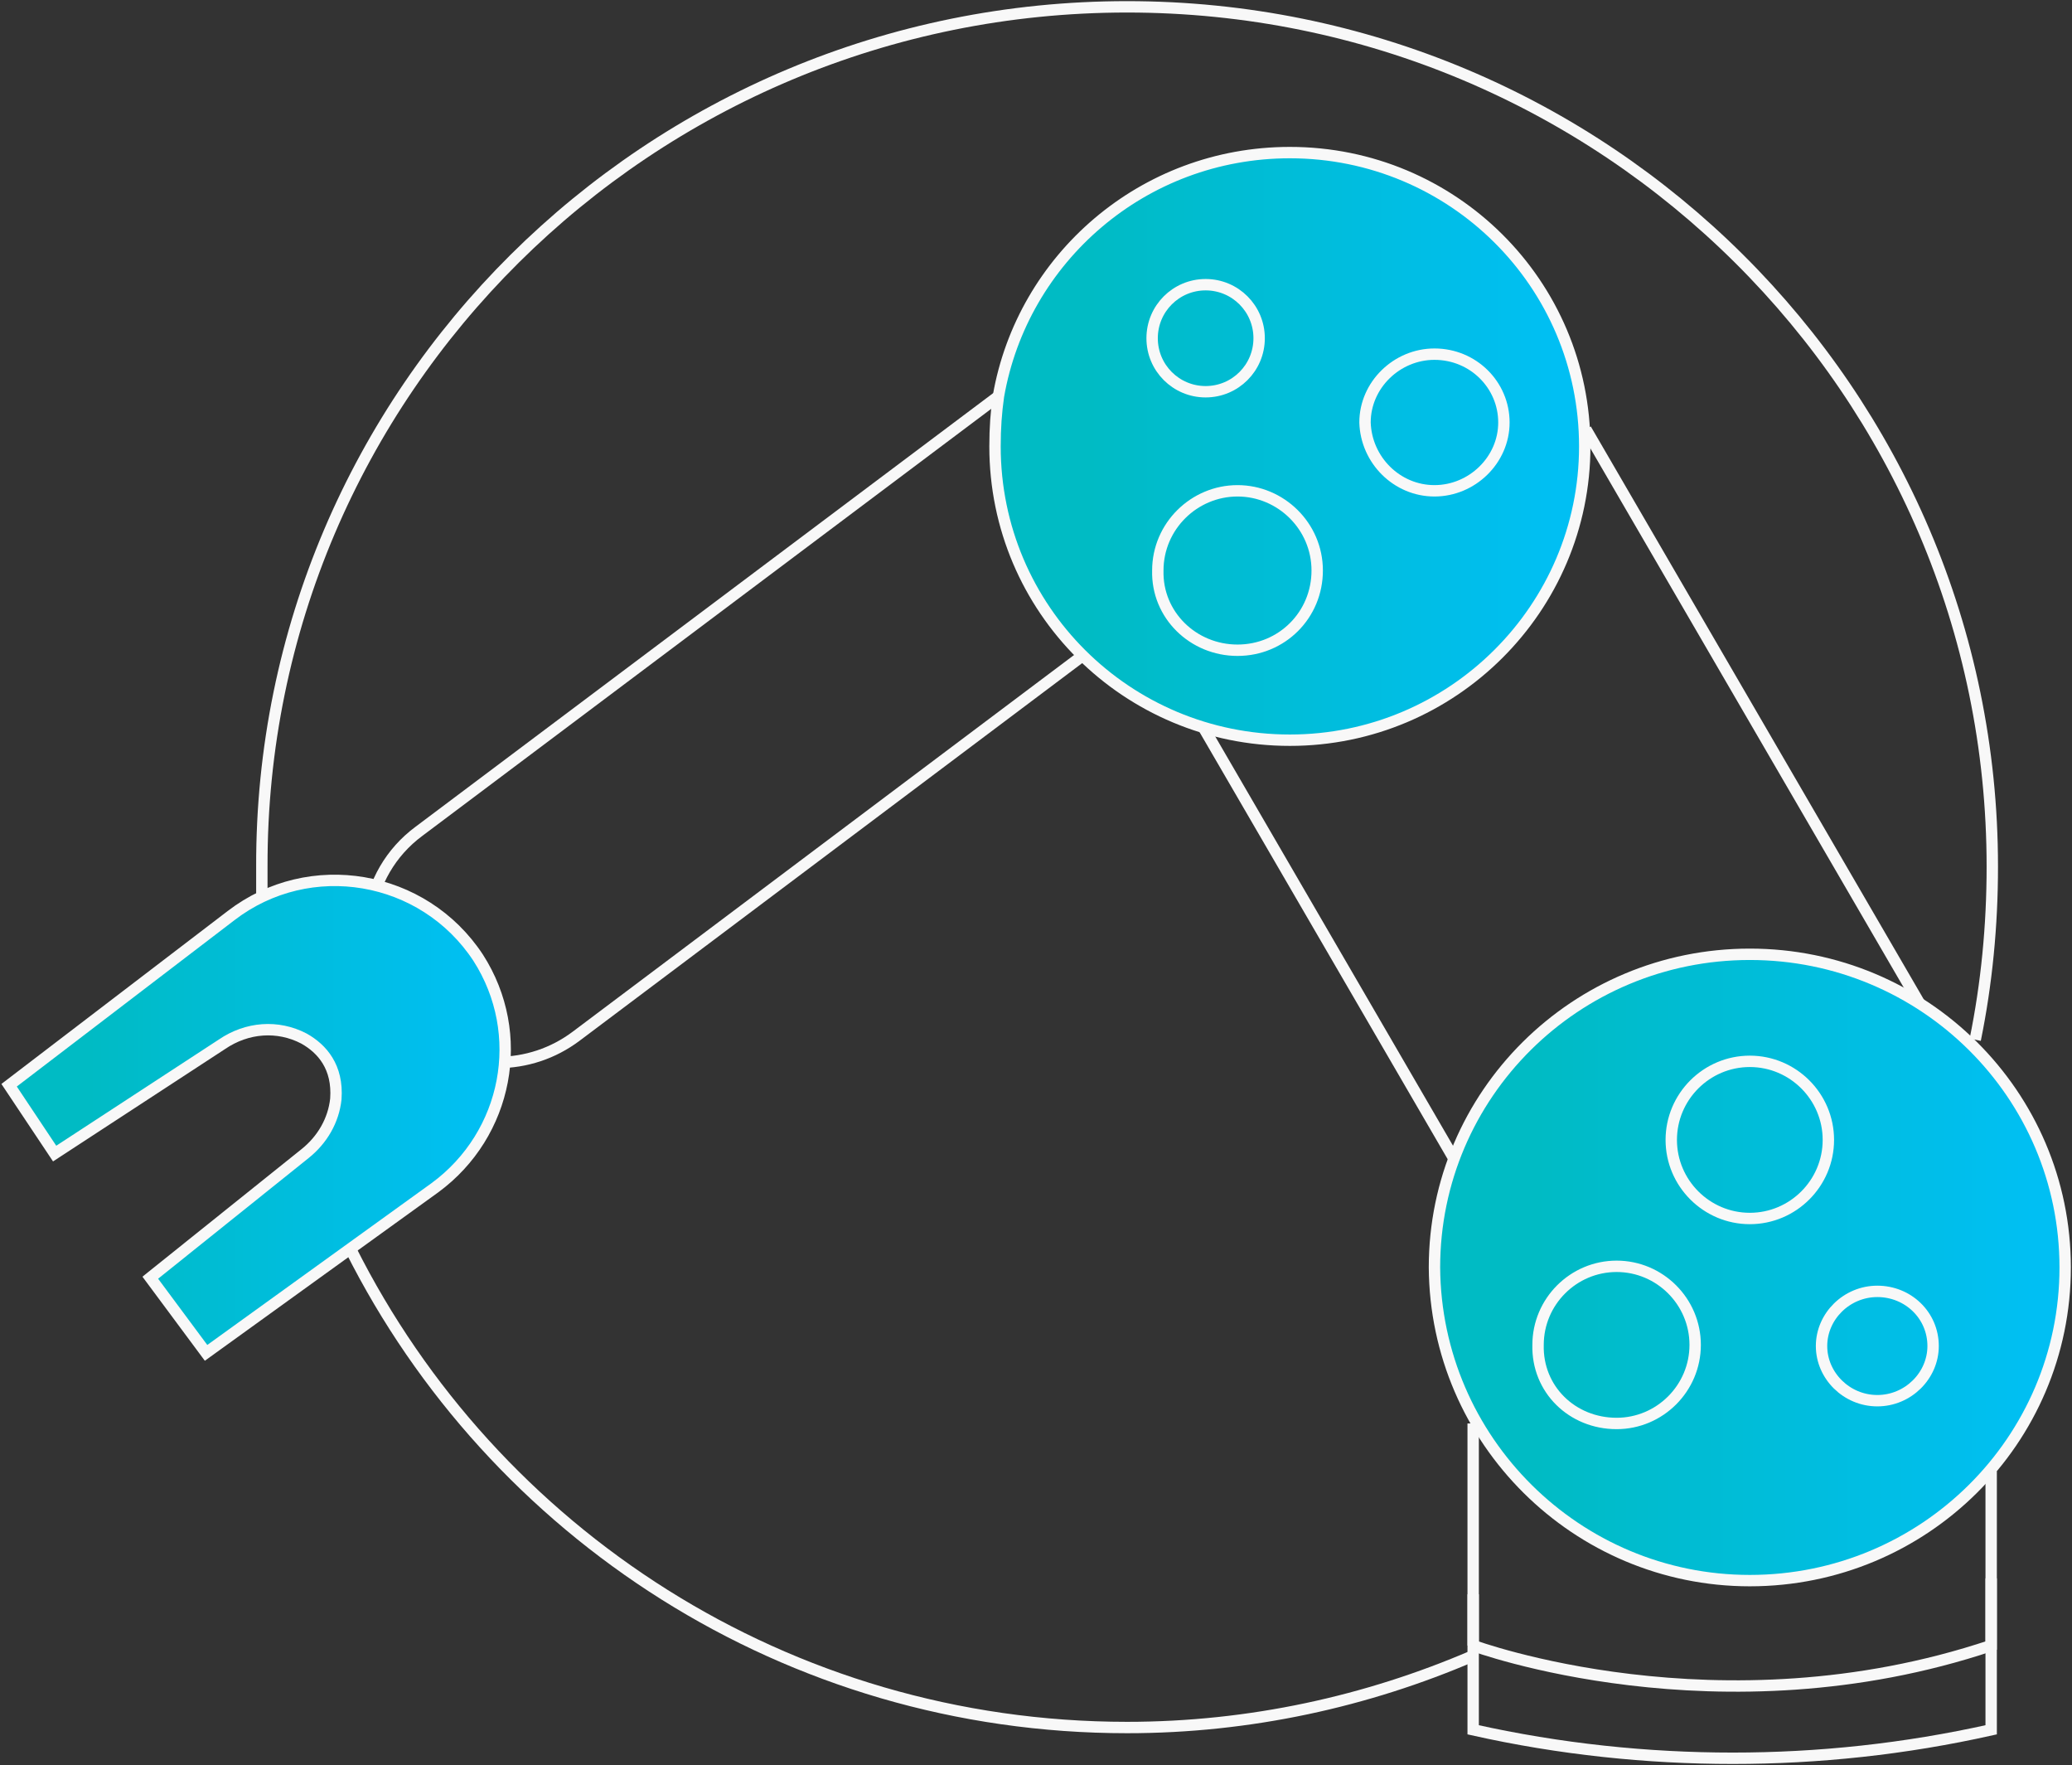
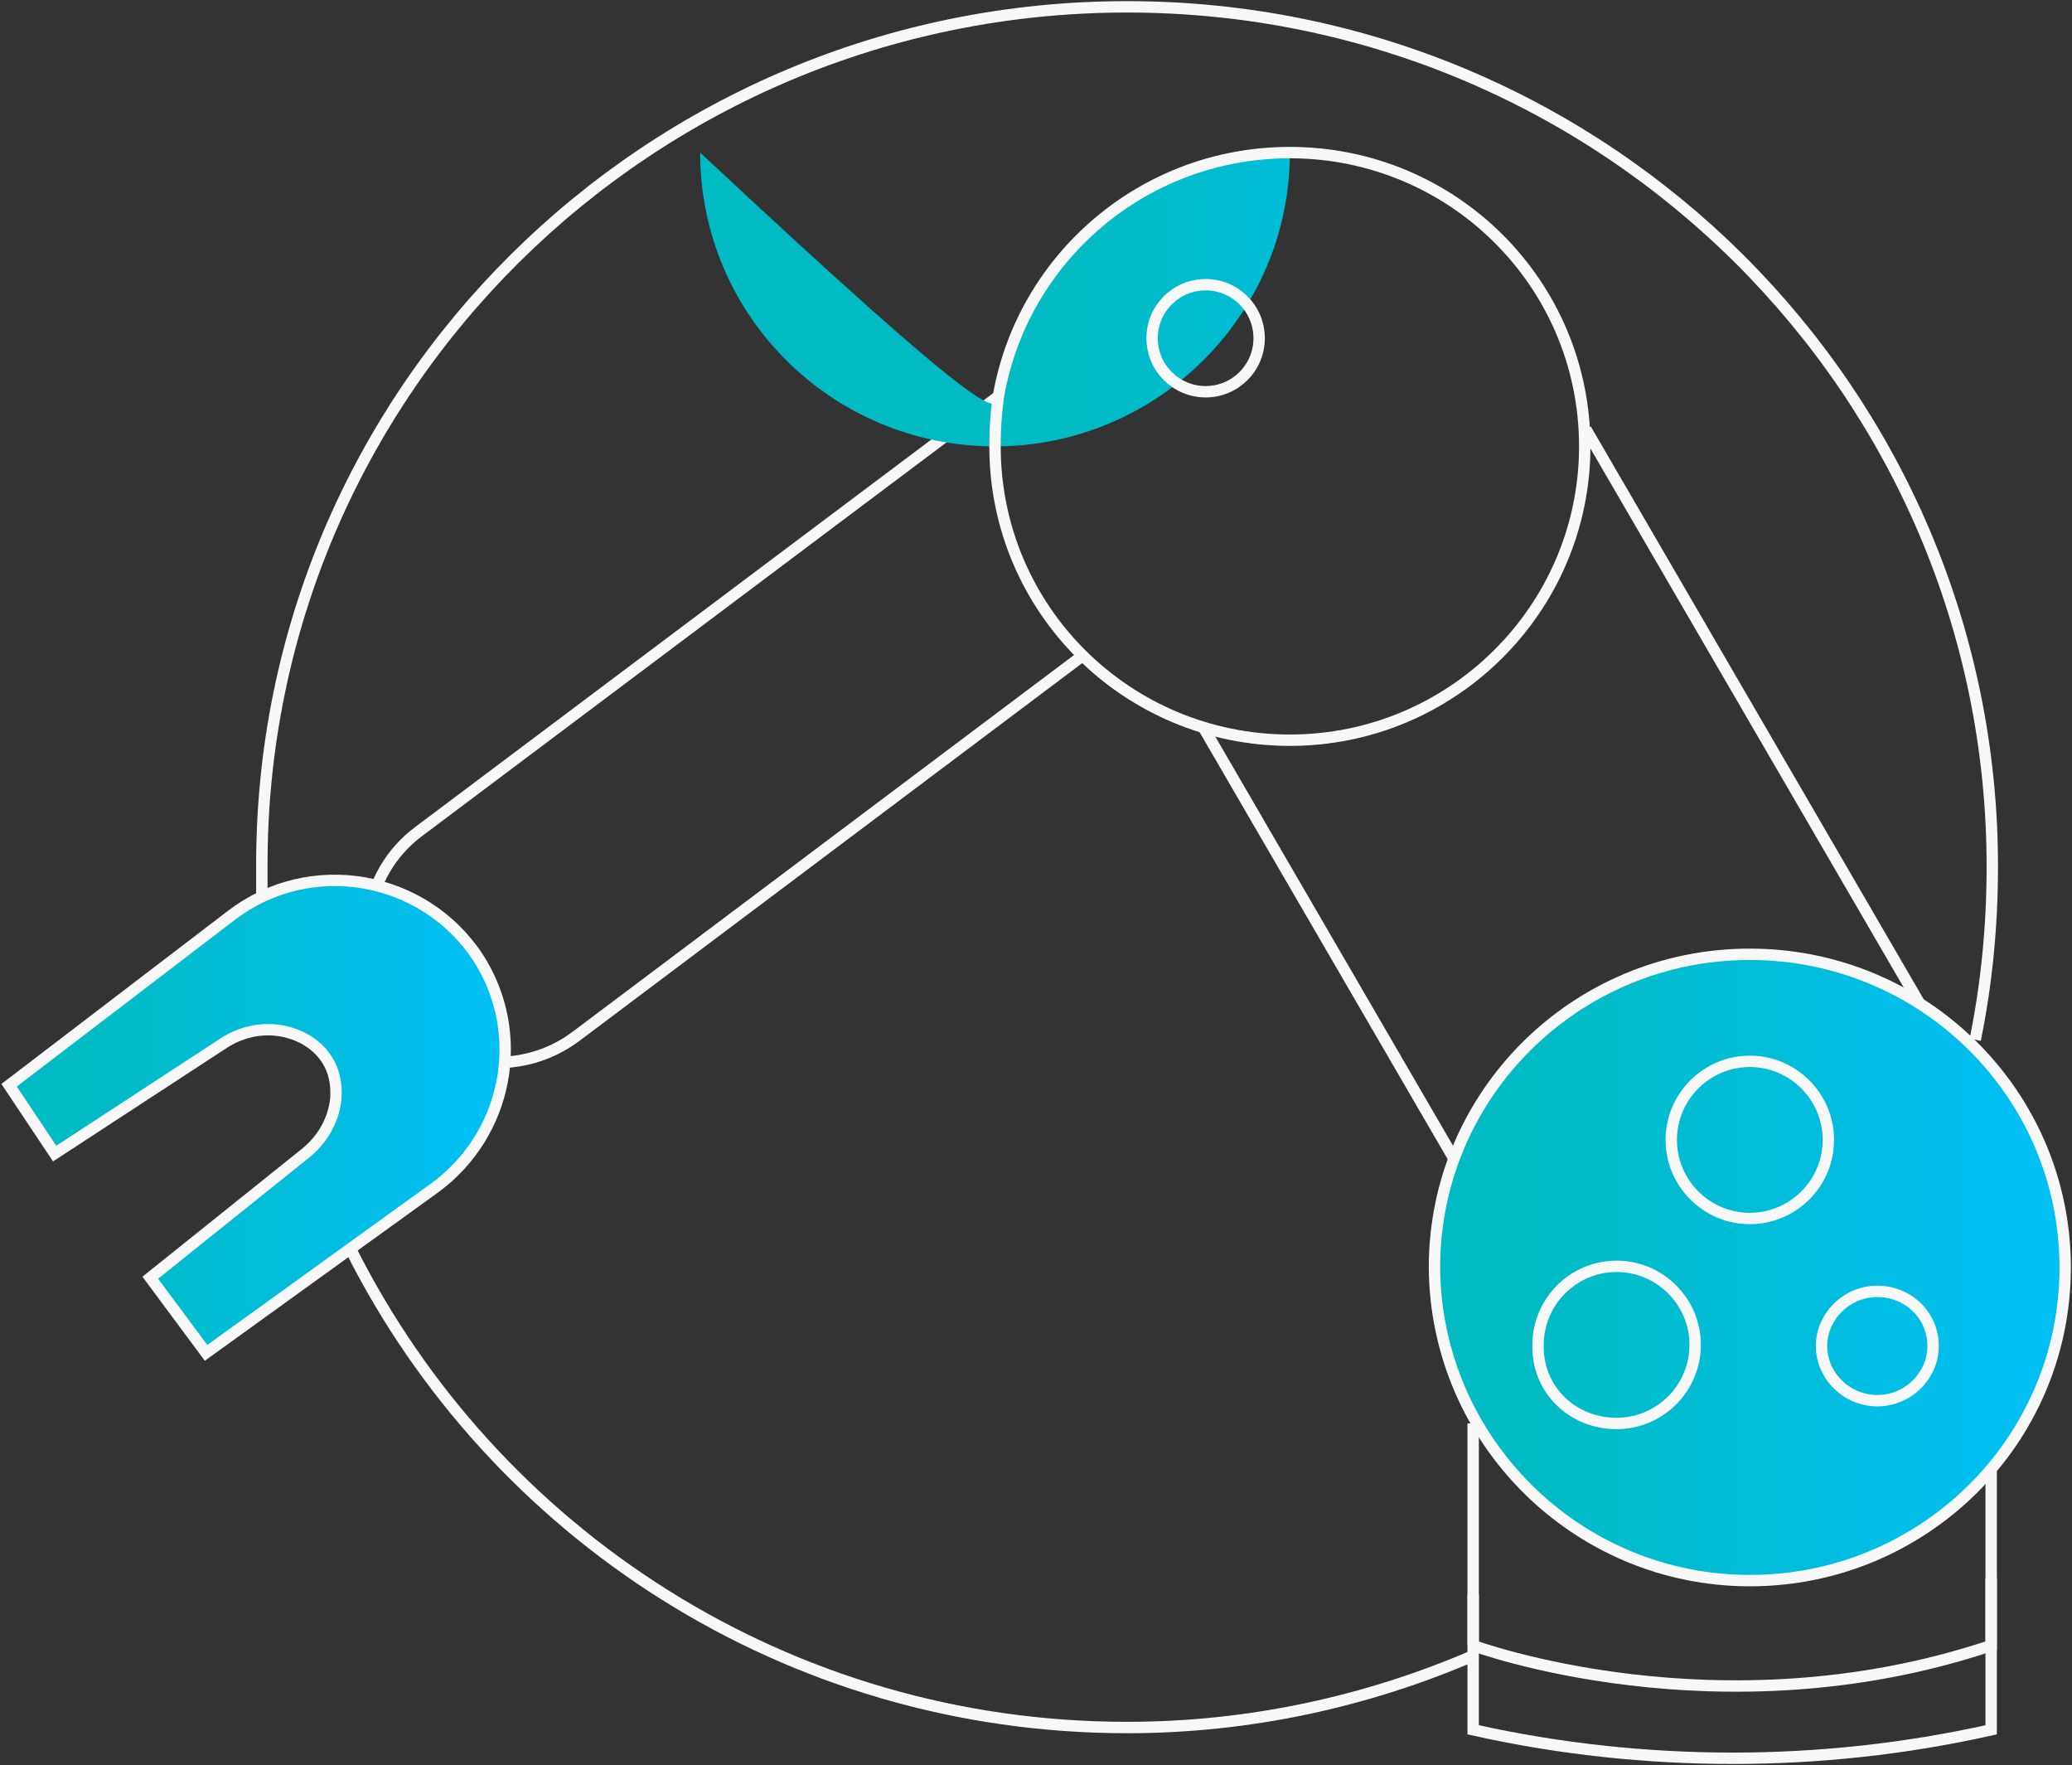
<svg xmlns="http://www.w3.org/2000/svg" version="1.1" id="Layer_1" x="0px" y="0px" viewBox="0 0 182 155" style="enable-background:new 0 0 182 155;" xml:space="preserve">
  <rect x="0" y="0" width="182" height="155" fill="#333333" stroke="none" />
  <style type="text/css">
	.st0{fill:none;stroke:#F8F8F8;stroke-miterlimit:10;}
	.st1{fill:url(#SVGID_1_);stroke:#F8F8F8;stroke-miterlimit:10;}
	.st2{fill:url(#SVGID_2_);}
	.st3{fill:url(#SVGID_3_);stroke:#F8F8F8;stroke-miterlimit:10;}
</style>
  <path class="st0" d="M139.3,37.7l29.3,50.4" />
  <path class="st0" d="M95.2,57.5L50.6,91c-2,1.5-4.4,2.3-6.9,2.3c-3.6,0-6.9-1.6-9.1-4.5c-3.8-5-2.8-12.1,2.2-15.8l50.9-38.2" />
  <path class="st0" d="M127.8,101.9l-22.2-38.2" />
  <linearGradient id="SVGID_1_" gradientUnits="userSpaceOnUse" x1="126.066" y1="44.68" x2="181.413" y2="44.68" gradientTransform="matrix(1 0 0 -1 0 156)">
    <stop offset="0.16" style="stop-color:#00BBC4" />
    <stop offset="0.95" style="stop-color:#00BFF3" />
  </linearGradient>
  <path class="st1" d="M153.7,138.8c15.3,0,27.7-12.3,27.7-27.5c0-15.2-12.4-27.5-27.7-27.5c-15.3,0-27.7,12.3-27.7,27.5  C126.1,126.5,138.5,138.8,153.7,138.8z" />
  <path class="st0" d="M174.9,129.2v22.7c-7.6,1.7-15.2,2.5-22.7,2.5c-7.5,0-15.2-0.8-22.8-2.5V125" />
  <path class="st0" d="M153.7,107c3.8,0,6.9-3.1,6.9-6.9c0-3.8-3.1-6.9-6.9-6.9c-3.8,0-6.9,3.1-6.9,6.9  C146.8,103.9,149.9,107,153.7,107z" />
  <path class="st0" d="M142,125c3.8,0,6.9-3.1,6.9-6.9c0-3.8-3.1-6.9-6.9-6.9s-6.9,3.1-6.9,6.9C135,122,138.1,125,142,125z" />
  <path class="st0" d="M164.9,123c2.7,0,4.9-2.2,4.9-4.8c0-2.7-2.2-4.8-4.9-4.8c-2.7,0-4.9,2.2-4.9,4.8C160,120.8,162.2,123,164.9,123  z" />
  <linearGradient id="SVGID_2_" gradientUnits="userSpaceOnUse" x1="87.361" y1="116.865" x2="139.234" y2="116.865" gradientTransform="matrix(1 0 0 -1 0 156)">
    <stop offset="0.16" style="stop-color:#00BBC4" />
    <stop offset="0.95" style="stop-color:#00BFF3" />
  </linearGradient>
-   <path class="st2" d="M87.7,34.8c2.1-12.1,12.7-21.4,25.6-21.4c14.3,0,25.9,11.5,25.9,25.8c0,14.2-11.6,25.8-25.9,25.8  c-14.3,0-25.9-11.5-25.9-25.8C87.4,37.6,87.5,36.2,87.7,34.8z" />
+   <path class="st2" d="M87.7,34.8c2.1-12.1,12.7-21.4,25.6-21.4c0,14.2-11.6,25.8-25.9,25.8  c-14.3,0-25.9-11.5-25.9-25.8C87.4,37.6,87.5,36.2,87.7,34.8z" />
  <path class="st0" d="M87.7,34.8c2.1-12.1,12.7-21.4,25.6-21.4c14.3,0,25.9,11.5,25.9,25.8c0,14.2-11.6,25.8-25.9,25.8  c-14.3,0-25.9-11.5-25.9-25.8C87.4,37.6,87.5,36.2,87.7,34.8" />
-   <path class="st0" d="M108.7,57.1c3.9,0,7-3.1,7-7c0-3.9-3.2-7-7-7s-7,3.1-7,7C101.6,54,104.8,57.1,108.7,57.1z" />
-   <path class="st0" d="M126,43.1c3.3,0,6.1-2.7,6.1-6c0-3.3-2.7-6-6.1-6c-3.3,0-6.1,2.7-6.1,6C120,40.4,122.7,43.1,126,43.1z" />
  <path class="st0" d="M129.4,144.5c0,0,21.6,8,45.5,0v-5.9" />
  <path class="st0" d="M129.4,140v4.5" />
  <path class="st0" d="M105.9,34.4c2.6,0,4.7-2.1,4.7-4.7c0-2.6-2.1-4.7-4.7-4.7c-2.6,0-4.7,2.1-4.7,4.7  C101.2,32.3,103.3,34.4,105.9,34.4z" />
  <linearGradient id="SVGID_3_" gradientUnits="userSpaceOnUse" x1="0.798" y1="57.91" x2="44.365" y2="57.91" gradientTransform="matrix(1 0 0 -1 0 156)">
    <stop offset="0.16" style="stop-color:#00BBC4" />
    <stop offset="0.95" style="stop-color:#00BFF3" />
  </linearGradient>
  <path class="st3" d="M38.2,104.3l-20.1,14.5l-4.9-6.6l13.6-10.9c1.5-1.2,2.5-2.9,2.7-4.8c0.2-2.8-1.2-4.4-2.8-5.3  c-2.3-1.2-5-1-7.2,0.5l-14.7,9.6l-4-6l19.5-14.9c6.9-5.3,16.9-3.6,21.7,3.7C46.3,90.8,44.6,99.6,38.2,104.3L38.2,104.3z" />
  <path class="st0" d="M23,78.9c0-0.9,0-1.8,0-2.8C22.9,34.4,57,0.6,99,0.6c42,0,76,33.8,76,75.5c0,5.2-0.5,10.3-1.5,15.2" />
  <path class="st0" d="M129.4,145.4c-9.3,4-19.6,6.3-30.4,6.3c-29.9,0-55.7-17.1-68.2-42" />
</svg>